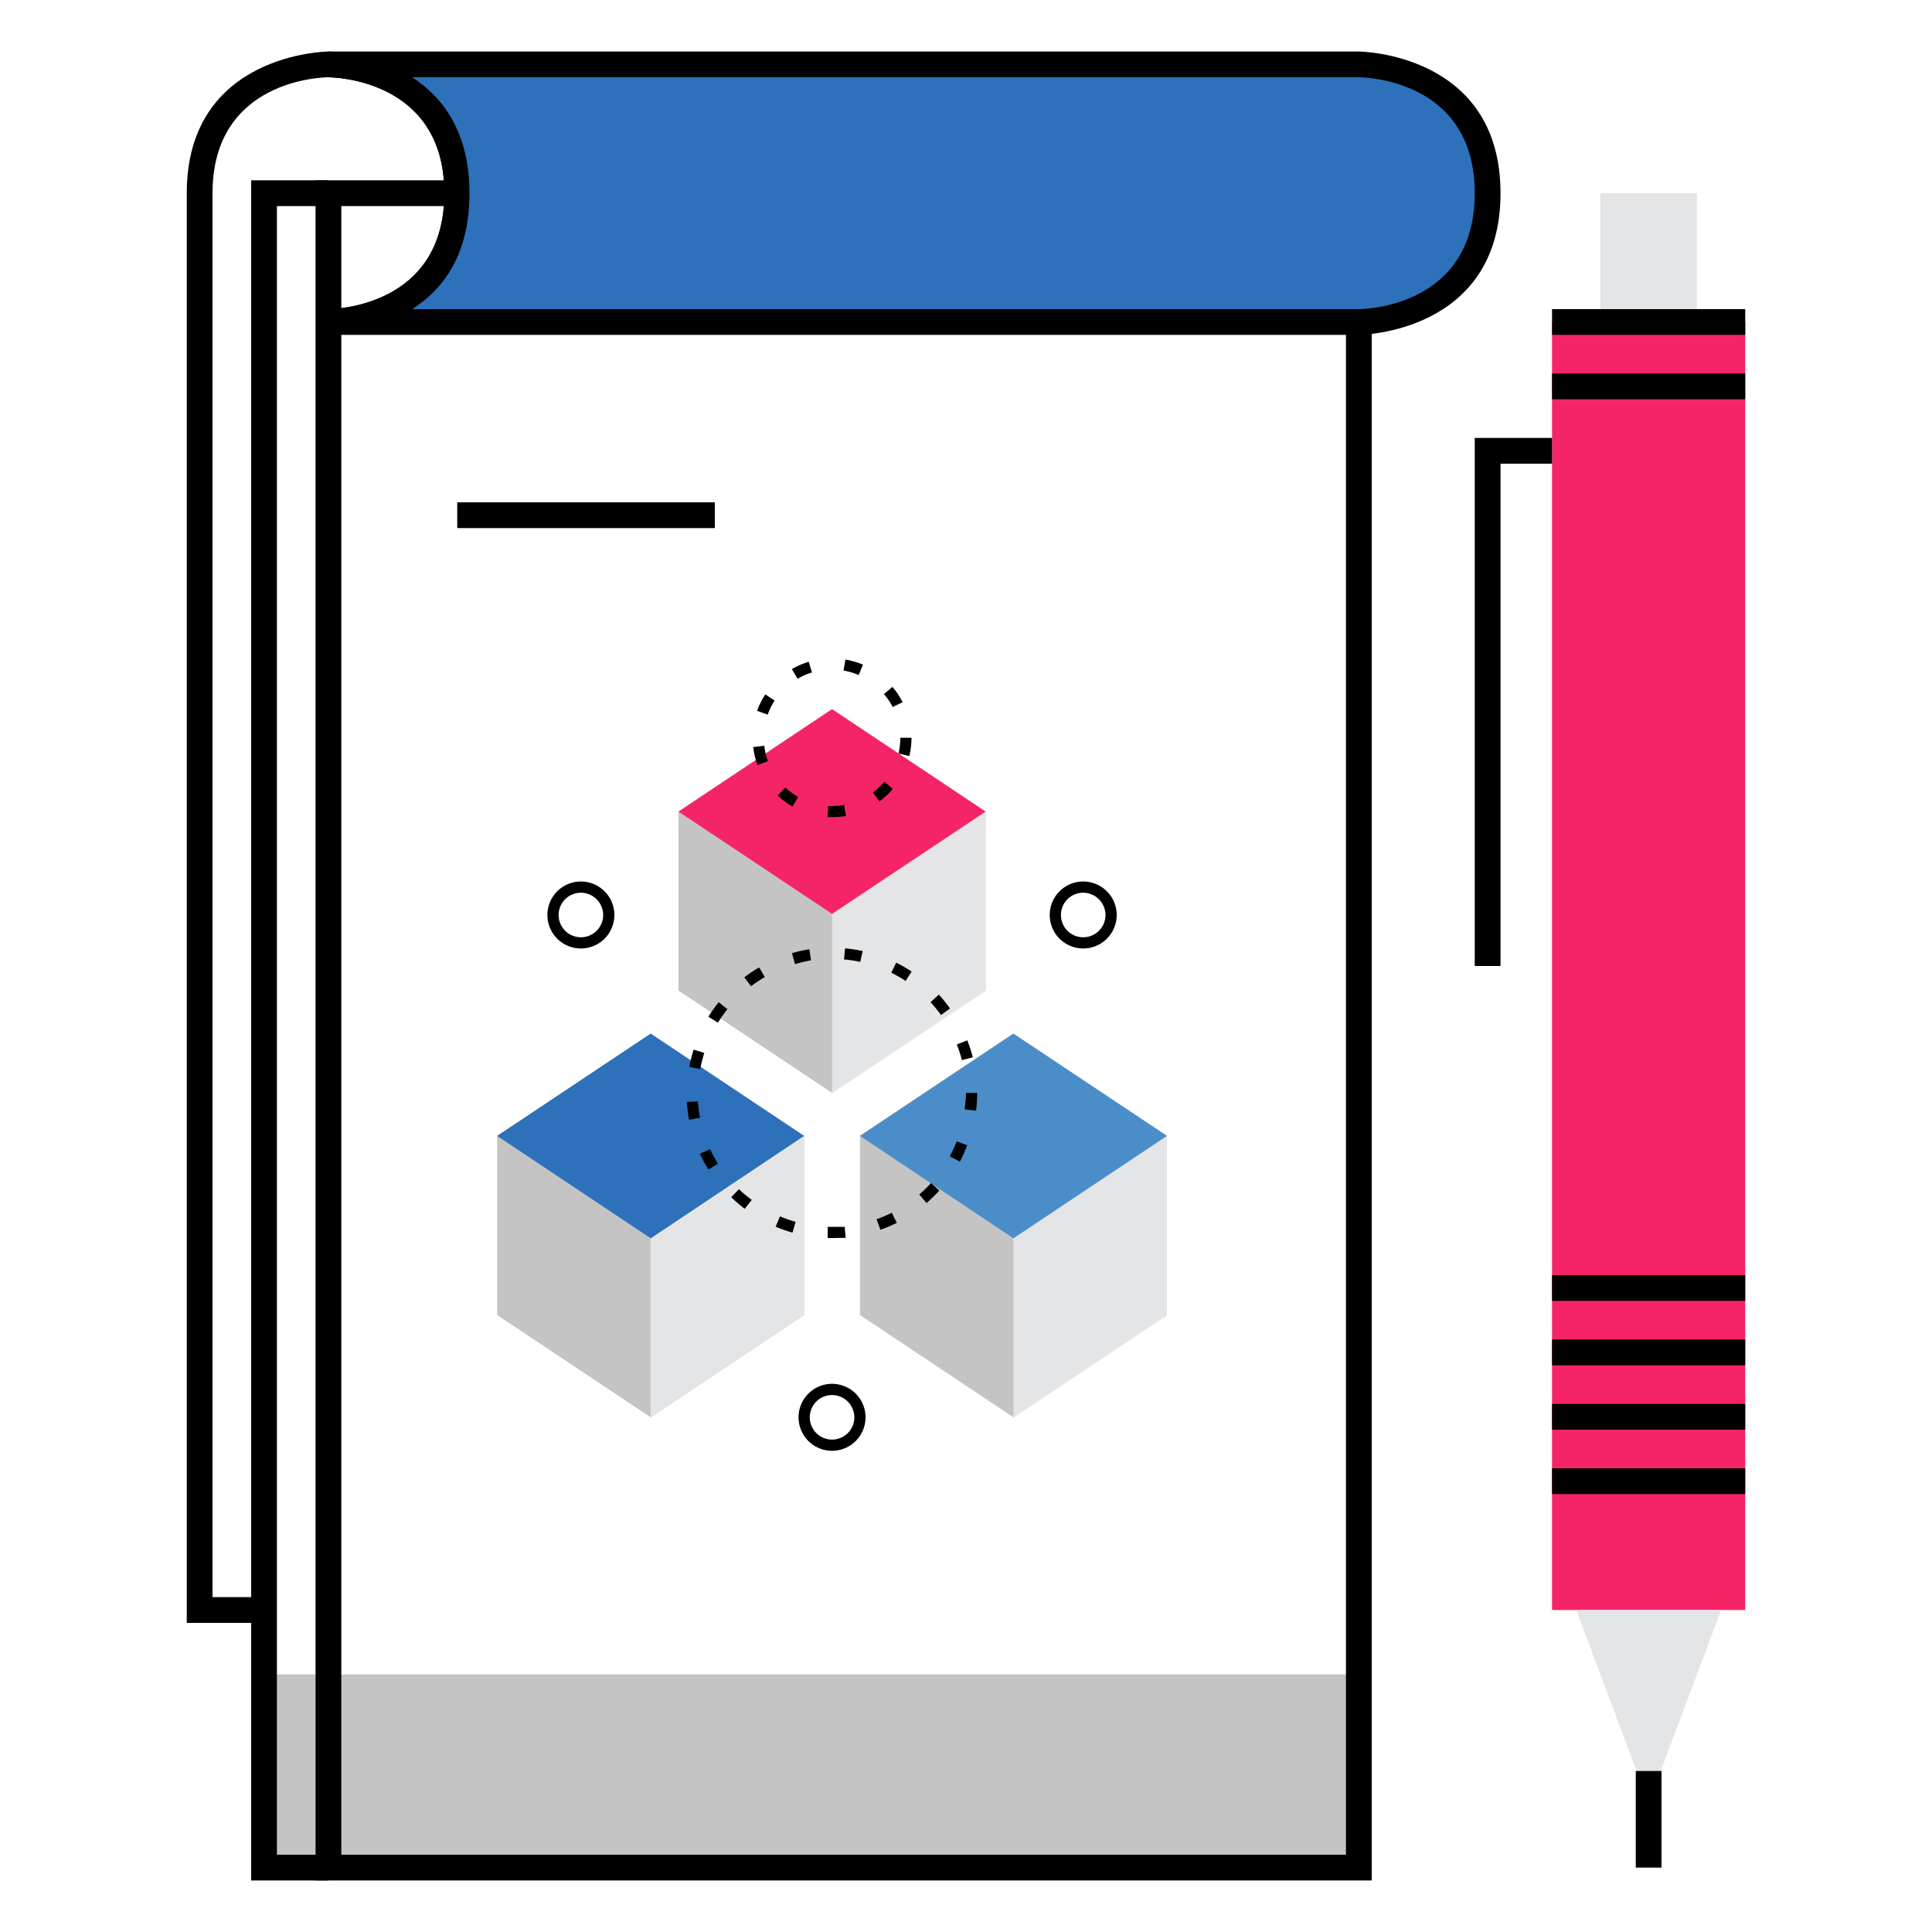
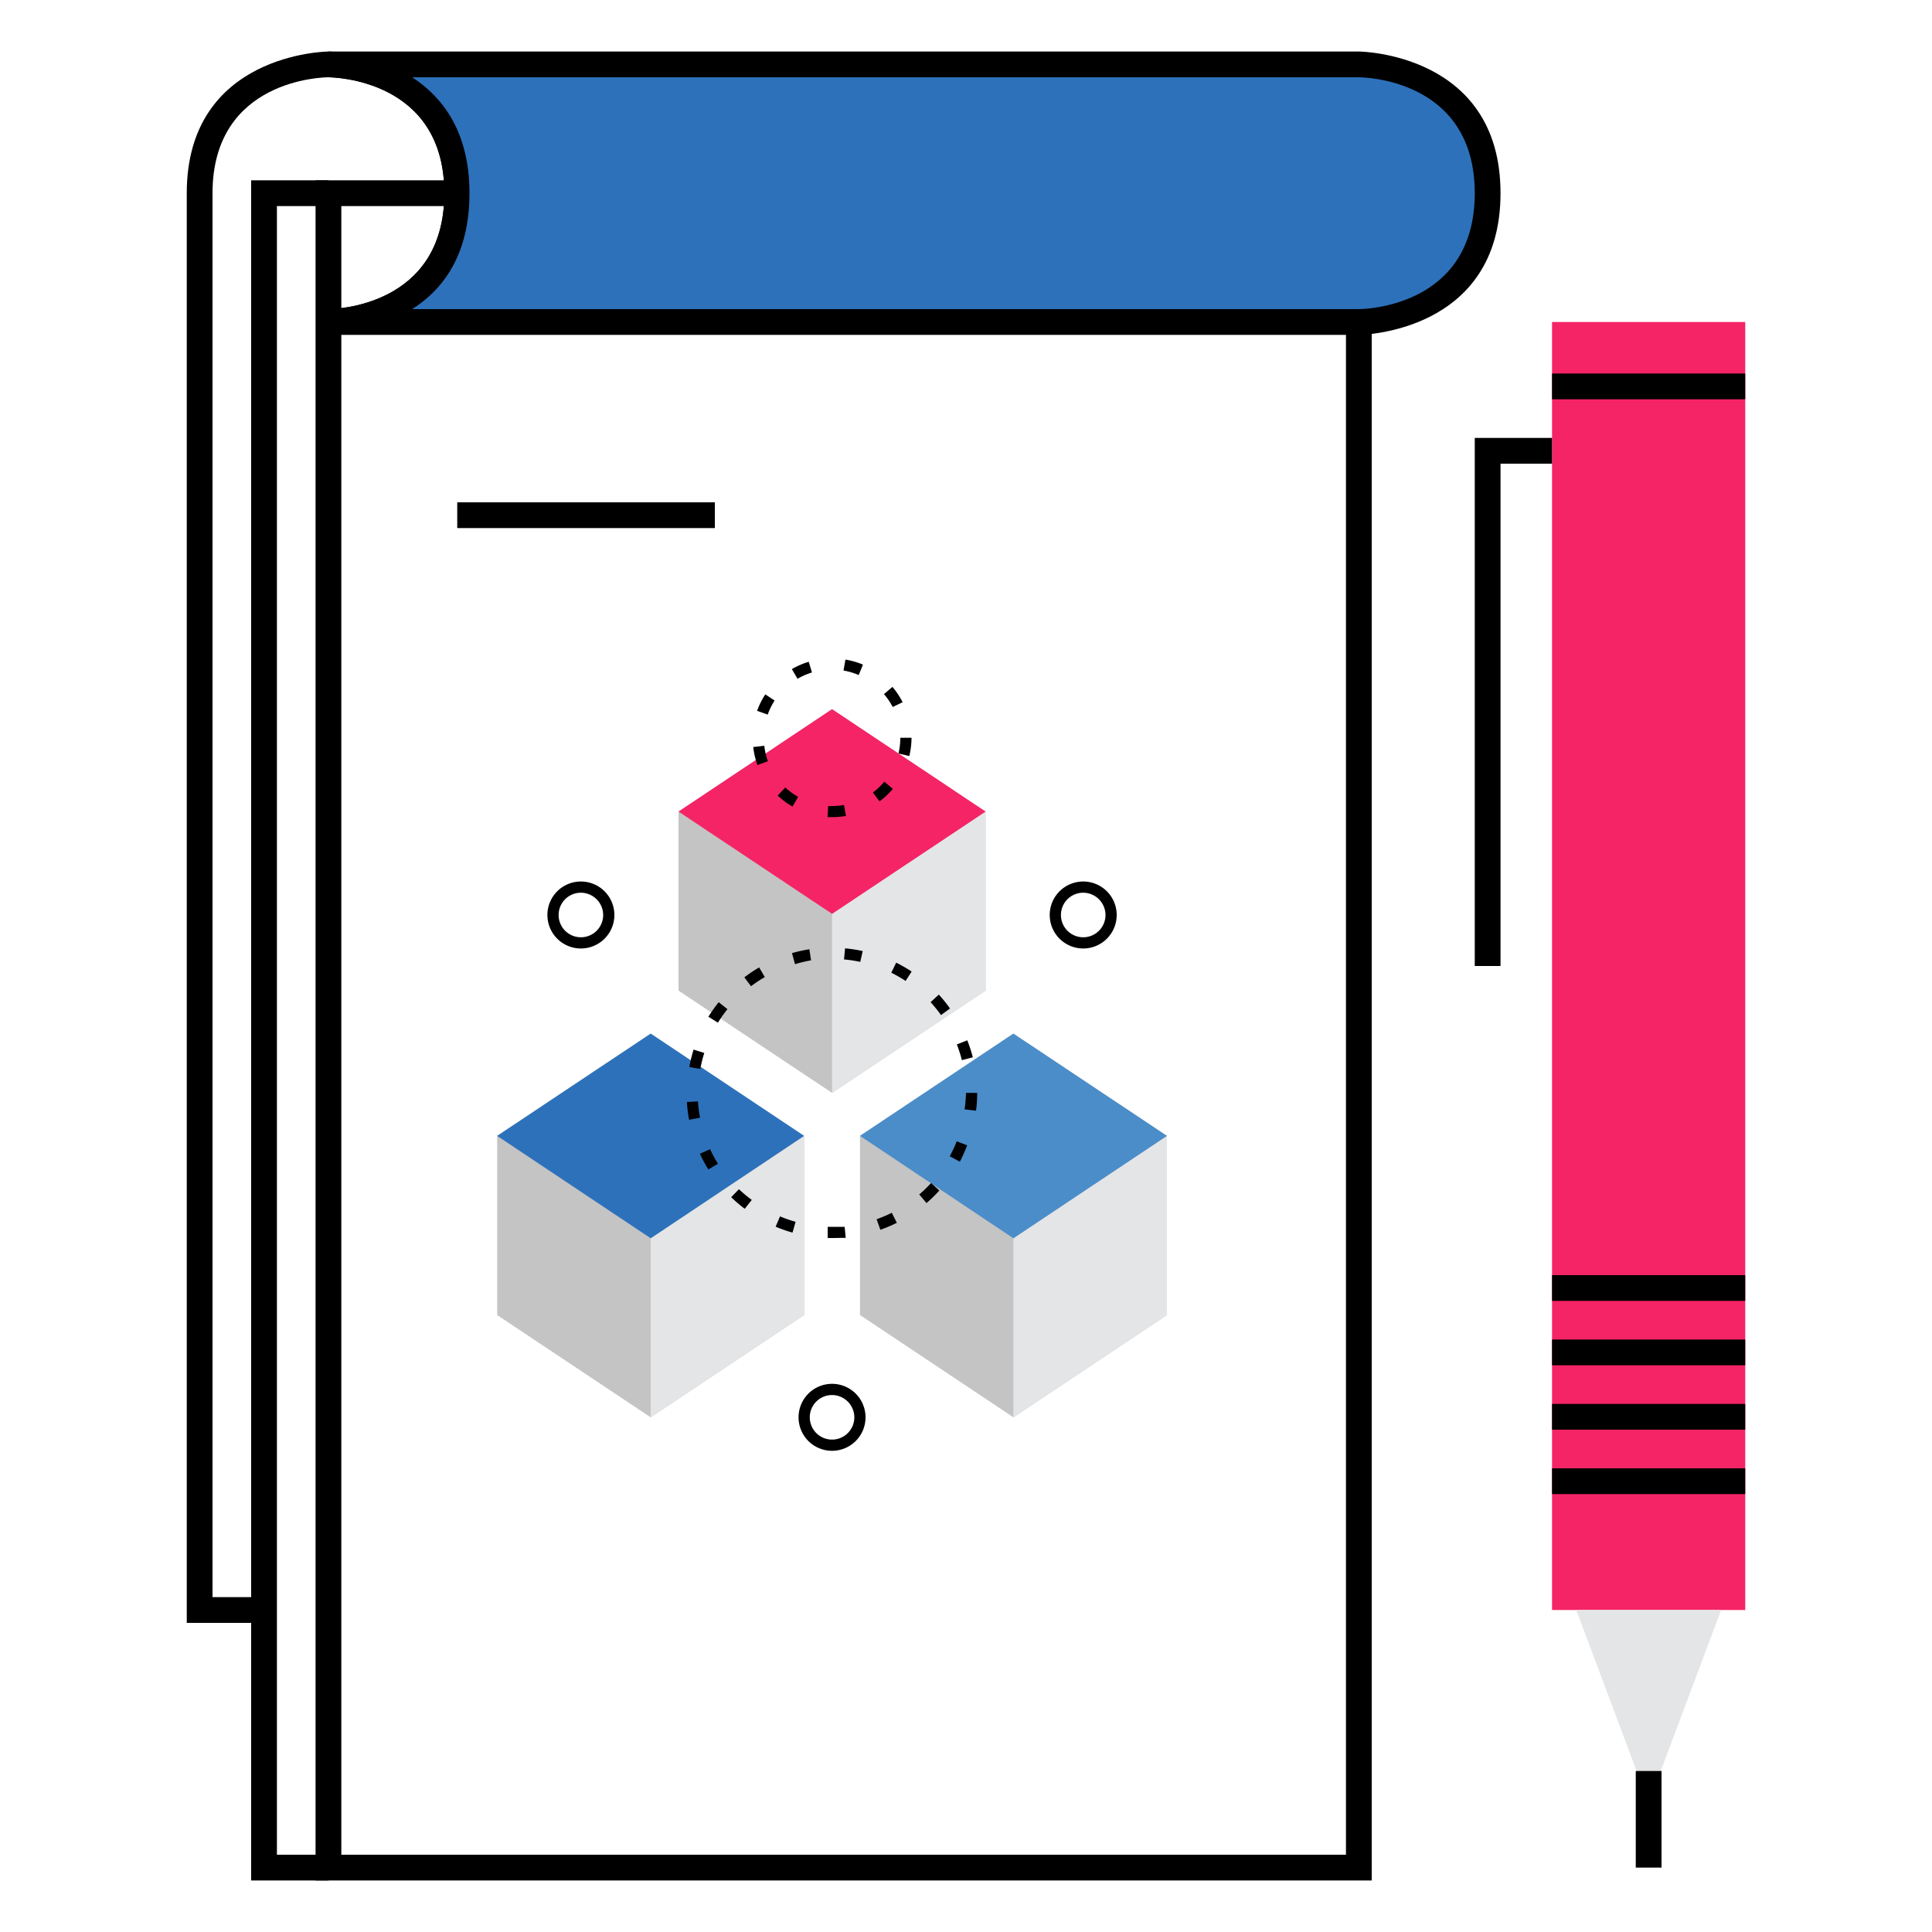
<svg xmlns="http://www.w3.org/2000/svg" id="Calque_1" data-name="Calque 1" viewBox="0 0 150 150">
  <defs>
    <style>.cls-1{fill:#c4c4c4;}.cls-2{fill:#2d71bb;}.cls-3{fill:#f52466;}.cls-4{fill:#e4e5e7;}.cls-5{fill:#4b8dc9;}</style>
  </defs>
  <title>audit-fonctionnel-pme-bretagne</title>
-   <rect class="cls-1" x="20.5" y="130" width="85" height="15" />
  <path d="M106.5,146h-82V14h82Zm-80-2h78V16h-78Z" />
  <path d="M20.5,126h-6V15c0-10.87,10.89-11,11-11s11,.13,11,11-10.89,11-11,11V24c.37,0,9-.14,9-9s-8.63-9-9-9-9,.14-9,9V124h4Z" />
  <path class="cls-2" d="M25.5,25s10,0,10-10-10-10-10-10h80s10,0,10,10-10,10-10,10Z" />
  <path d="M105.5,26h-80V24c.37,0,9-.14,9-9s-8.63-9-9-9V4h80c.11,0,11,.13,11,11S105.61,26,105.5,26ZM32,24H105.5c.37,0,9-.14,9-9s-8.63-9-9-9H32c2.36,1.53,4.45,4.23,4.45,9S34.41,22.47,32,24Z" />
  <polygon points="25.5 146 19.5 146 19.5 14 25.5 14 25.5 16 21.5 16 21.5 144 25.5 144 25.5 146" />
  <rect x="35.5" y="39" width="20" height="2" />
  <rect class="cls-3" x="120.5" y="25" width="15" height="100" />
-   <rect class="cls-4" x="124.25" y="15" width="7.5" height="10" />
  <polygon class="cls-4" points="122.38 125 128 140 133.63 125 122.38 125" />
  <rect x="127" y="137.5" width="2" height="7.5" />
  <rect x="120.5" y="104" width="15" height="2" />
  <rect x="120.5" y="99" width="15" height="2" />
-   <rect x="120.5" y="24" width="15" height="2" />
  <rect x="120.5" y="29" width="15" height="2" />
  <rect x="120.5" y="114" width="15" height="2" />
  <rect x="120.5" y="109" width="15" height="2" />
  <polygon points="116.5 75 114.5 75 114.5 34 120.5 34 120.5 36 116.5 36 116.5 75" />
  <polygon class="cls-1" points="62.43 88.19 50.52 80.25 38.6 88.19 38.6 102.1 50.52 110.04 62.43 102.1 62.43 88.19" />
  <polygon class="cls-4" points="50.52 96.14 50.52 110.04 62.43 102.1 62.43 88.19 50.52 96.14" />
  <polygon class="cls-2" points="38.6 88.19 50.52 80.25 62.43 88.19 50.52 96.14 38.6 88.19" />
  <polygon class="cls-1" points="90.6 88.19 78.68 80.25 66.77 88.19 66.77 102.1 78.68 110.04 90.6 102.1 90.6 88.19" />
  <polygon class="cls-4" points="78.68 96.14 78.68 110.04 90.6 102.1 90.6 88.19 78.68 96.14" />
  <polygon class="cls-5" points="66.77 88.19 78.68 80.25 90.6 88.19 78.68 96.14 66.77 88.19" />
  <polygon class="cls-1" points="76.52 63.01 64.6 55.06 52.68 63.01 52.68 76.91 64.6 84.85 76.52 76.91 76.52 63.01" />
  <polygon class="cls-4" points="64.6 70.95 64.6 84.85 76.52 76.91 76.52 63.01 64.6 70.95" />
  <polygon class="cls-3" points="52.68 63.01 64.6 55.06 76.52 63.01 64.6 70.95 52.68 63.01" />
  <path d="M45.1,73.64A2.6,2.6,0,1,1,47.7,71,2.6,2.6,0,0,1,45.1,73.64Zm0-4.33A1.73,1.73,0,1,0,46.83,71,1.74,1.74,0,0,0,45.1,69.31Z" />
  <path d="M84.1,73.64A2.6,2.6,0,1,1,86.7,71,2.6,2.6,0,0,1,84.1,73.64Zm0-4.33A1.73,1.73,0,1,0,85.83,71,1.74,1.74,0,0,0,84.1,69.31Z" />
  <path d="M64.6,112.64a2.6,2.6,0,1,1,2.6-2.6A2.6,2.6,0,0,1,64.6,112.64Zm0-4.33A1.73,1.73,0,1,0,66.33,110,1.74,1.74,0,0,0,64.6,108.31Z" />
  <path d="M64.61,63.44h-.36l.05-.86h.31a5.32,5.32,0,0,0,.92-.08l.15.85A6.21,6.21,0,0,1,64.61,63.44Zm-3.08-.82a6.18,6.18,0,0,1-1.15-.85l.59-.63a5.32,5.32,0,0,0,1,.73Zm6.76-.4-.52-.69a5.3,5.3,0,0,0,.89-.84l.66.56A6.18,6.18,0,0,1,68.28,62.22Zm-9.48-2.82A6.14,6.14,0,0,1,58.48,58l.86-.1a5.26,5.26,0,0,0,.28,1.2Zm11.79-.7-.84-.2a5.32,5.32,0,0,0,.14-1.22l.87,0v0A6.12,6.12,0,0,1,70.6,58.69Zm-11-3.22-.82-.29a6.12,6.12,0,0,1,.64-1.28l.72.48A5.26,5.26,0,0,0,59.61,55.47Zm9.71-.59a5.3,5.3,0,0,0-.68-1l.66-.56a6.16,6.16,0,0,1,.79,1.19Zm-7.39-2.19-.44-.75a6.17,6.17,0,0,1,1.31-.57l.25.83A5.3,5.3,0,0,0,61.94,52.69Zm4.75-.29a5.28,5.28,0,0,0-1.18-.35l.15-.85A6.15,6.15,0,0,1,67,51.6Z" />
  <path d="M64.61,96.12h-.35l0-.87h.32c.32,0,.64,0,1,0l.08.86C65.31,96.1,65,96.12,64.61,96.12Zm-3.08-.42a11.17,11.17,0,0,1-1.31-.46l.34-.8a10.41,10.41,0,0,0,1.21.42Zm6.82-.22-.29-.82a10.37,10.37,0,0,0,1.18-.5l.39.78A11.27,11.27,0,0,1,68.35,95.48ZM57.82,93.85a11.28,11.28,0,0,1-1.05-.9l.6-.62a10.46,10.46,0,0,0,1,.83Zm14.11-.45-.56-.66a10.49,10.49,0,0,0,.92-.89l.64.58A11.28,11.28,0,0,1,71.93,93.41ZM55,90.8a11.36,11.36,0,0,1-.66-1.22l.79-.36a10.42,10.42,0,0,0,.61,1.13Zm19.5-.62-.76-.41a10.44,10.44,0,0,0,.54-1.16l.81.31A11.31,11.31,0,0,1,74.53,90.18Zm-21-3.24a11.29,11.29,0,0,1-.17-1.38l.86-.05a10.47,10.47,0,0,0,.16,1.27Zm22.25-.71-.86-.1A10.62,10.62,0,0,0,75,84.85v0h.87v0A11.41,11.41,0,0,1,75.78,86.24ZM54.37,83l-.85-.16a11.14,11.14,0,0,1,.33-1.35l.83.26A10.37,10.37,0,0,0,54.37,83Zm20.31-.69a10.5,10.5,0,0,0-.39-1.22l.81-.32a11.22,11.22,0,0,1,.43,1.32ZM55.74,79.4,55,78.94a11.37,11.37,0,0,1,.8-1.13l.68.54A10.5,10.5,0,0,0,55.74,79.4Zm17.32-.59a10.56,10.56,0,0,0-.81-1l.64-.59a11.39,11.39,0,0,1,.87,1.08ZM58.31,76.57l-.52-.69a11.35,11.35,0,0,1,1.15-.77l.44.75A10.61,10.61,0,0,0,58.31,76.57Zm12-.41a10.38,10.38,0,0,0-1.11-.64l.38-.78a11.3,11.3,0,0,1,1.2.69Zm-8.59-1.31L61.49,74a11.35,11.35,0,0,1,1.35-.3l.13.86A10.48,10.48,0,0,0,61.72,74.86Zm5.07-.17a10.43,10.43,0,0,0-1.26-.19l.08-.86a11.17,11.17,0,0,1,1.37.21Z" />
</svg>